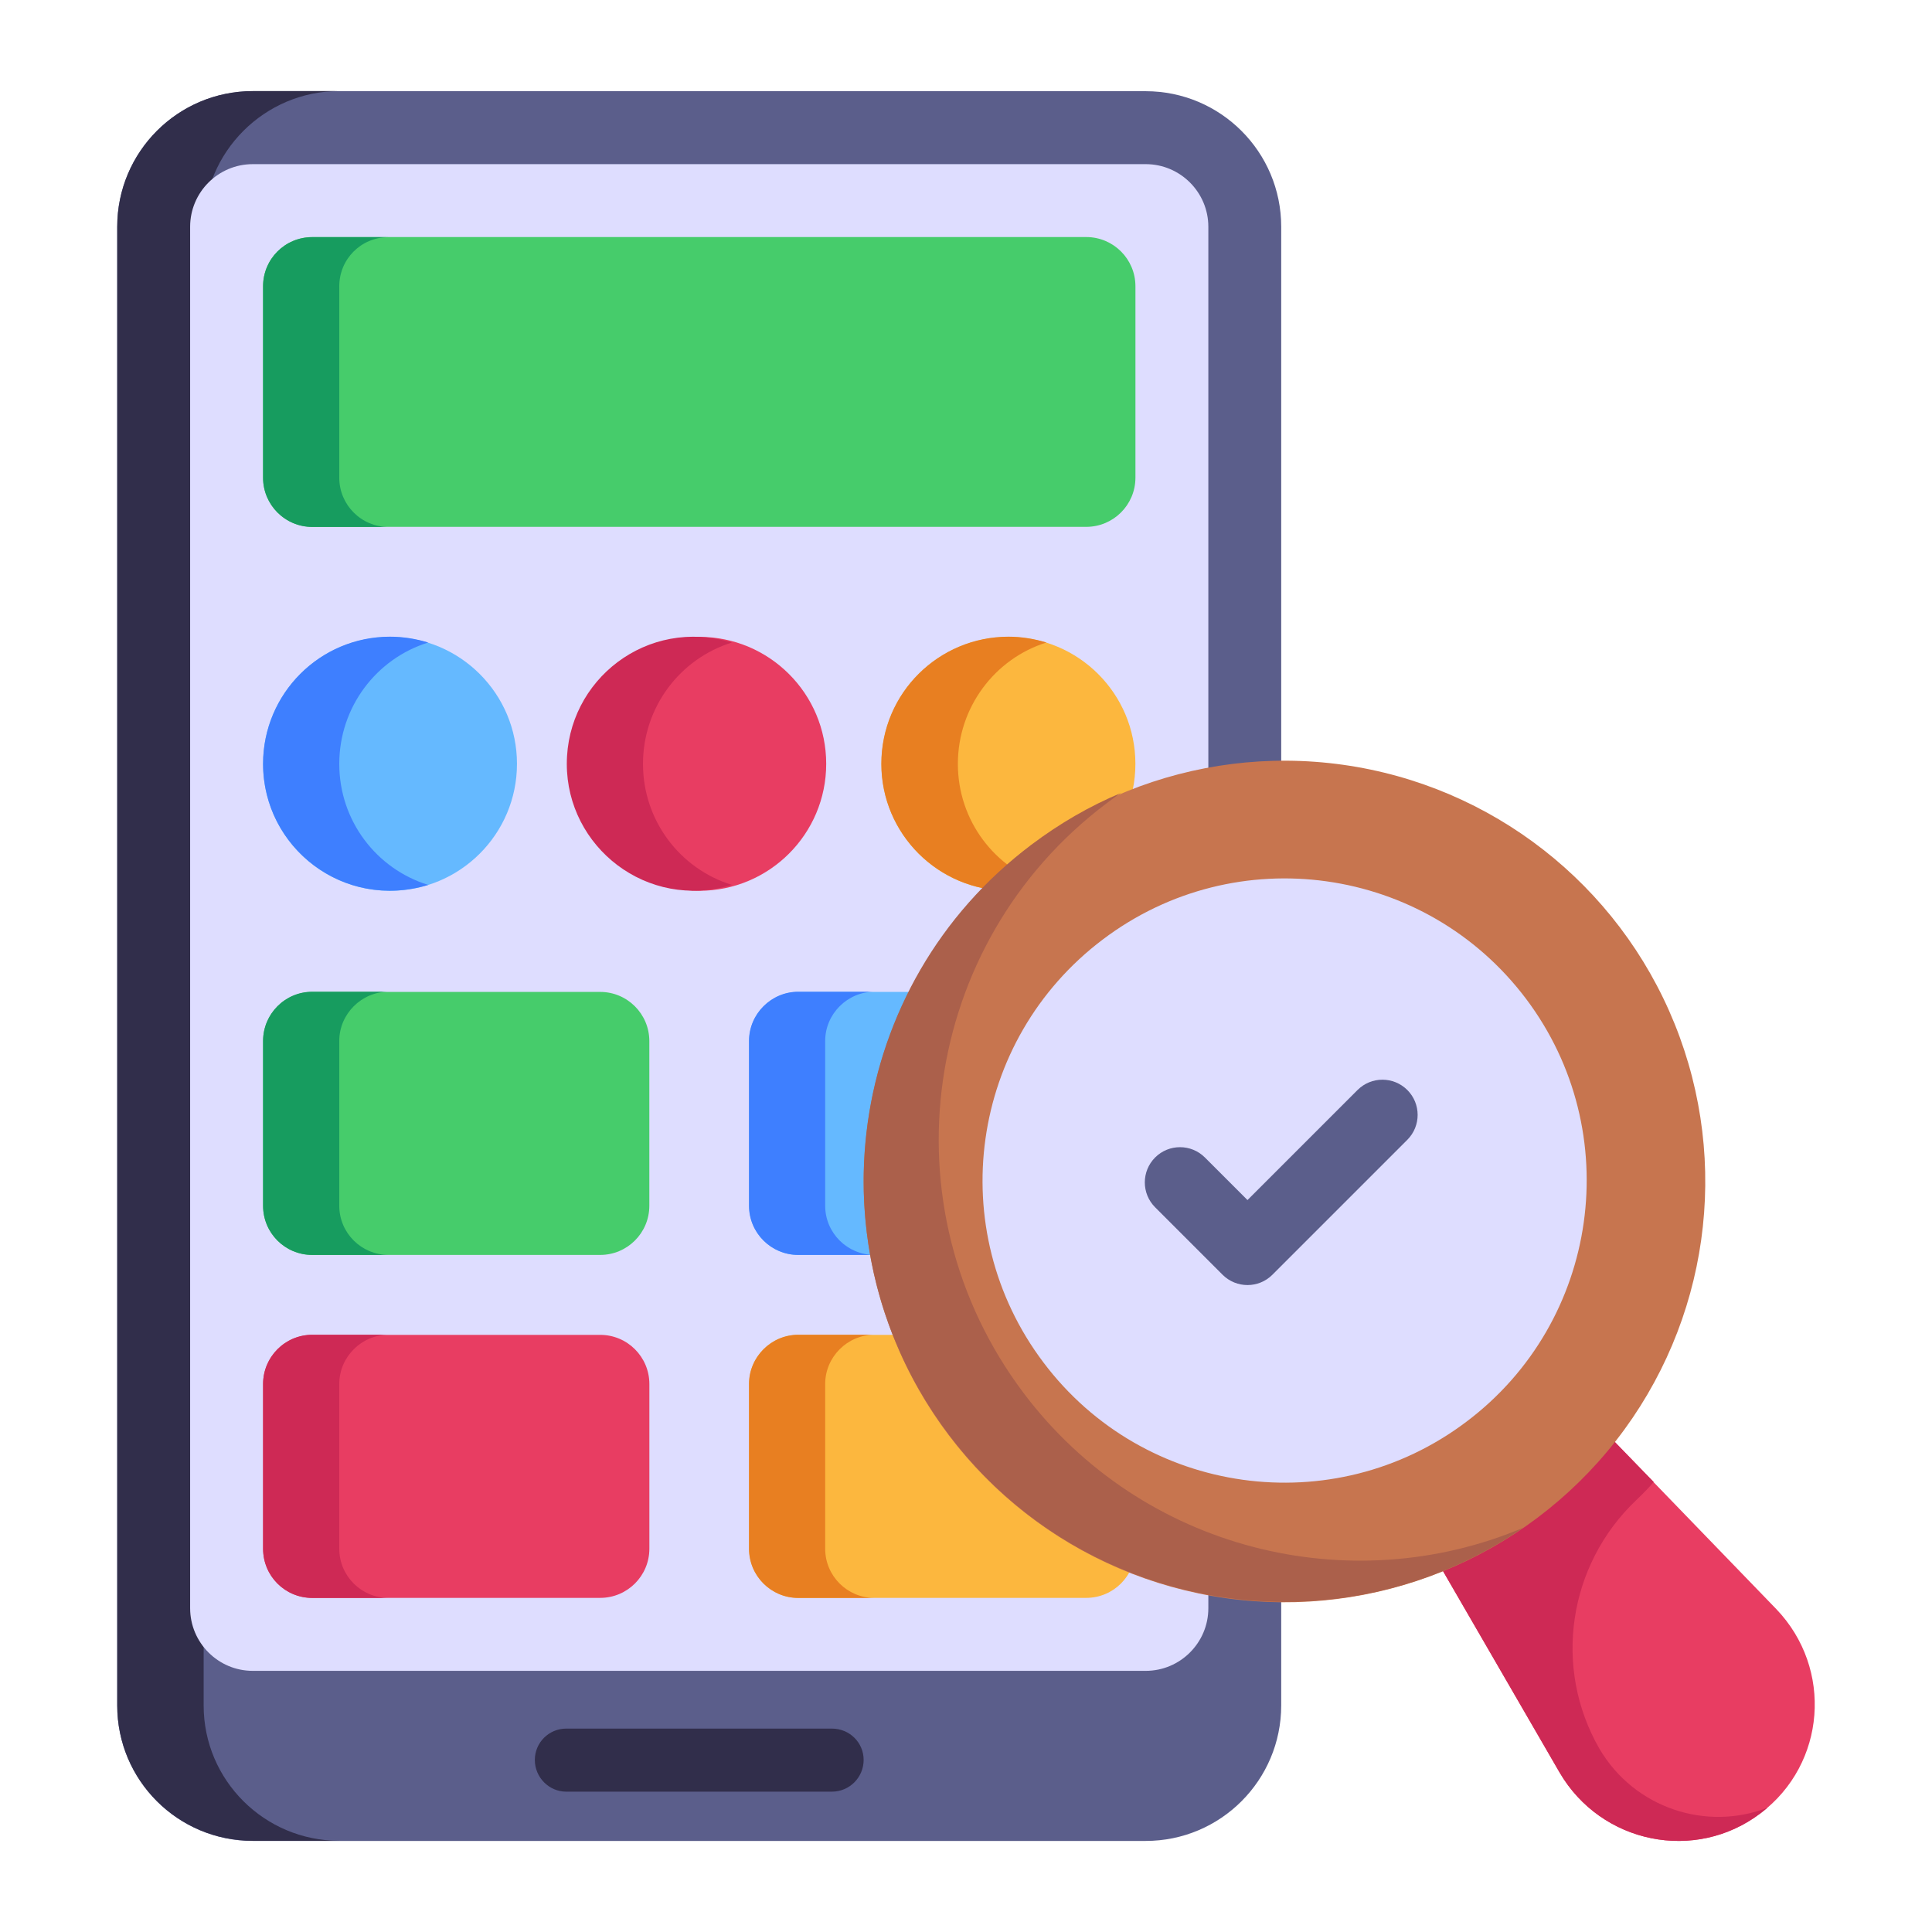
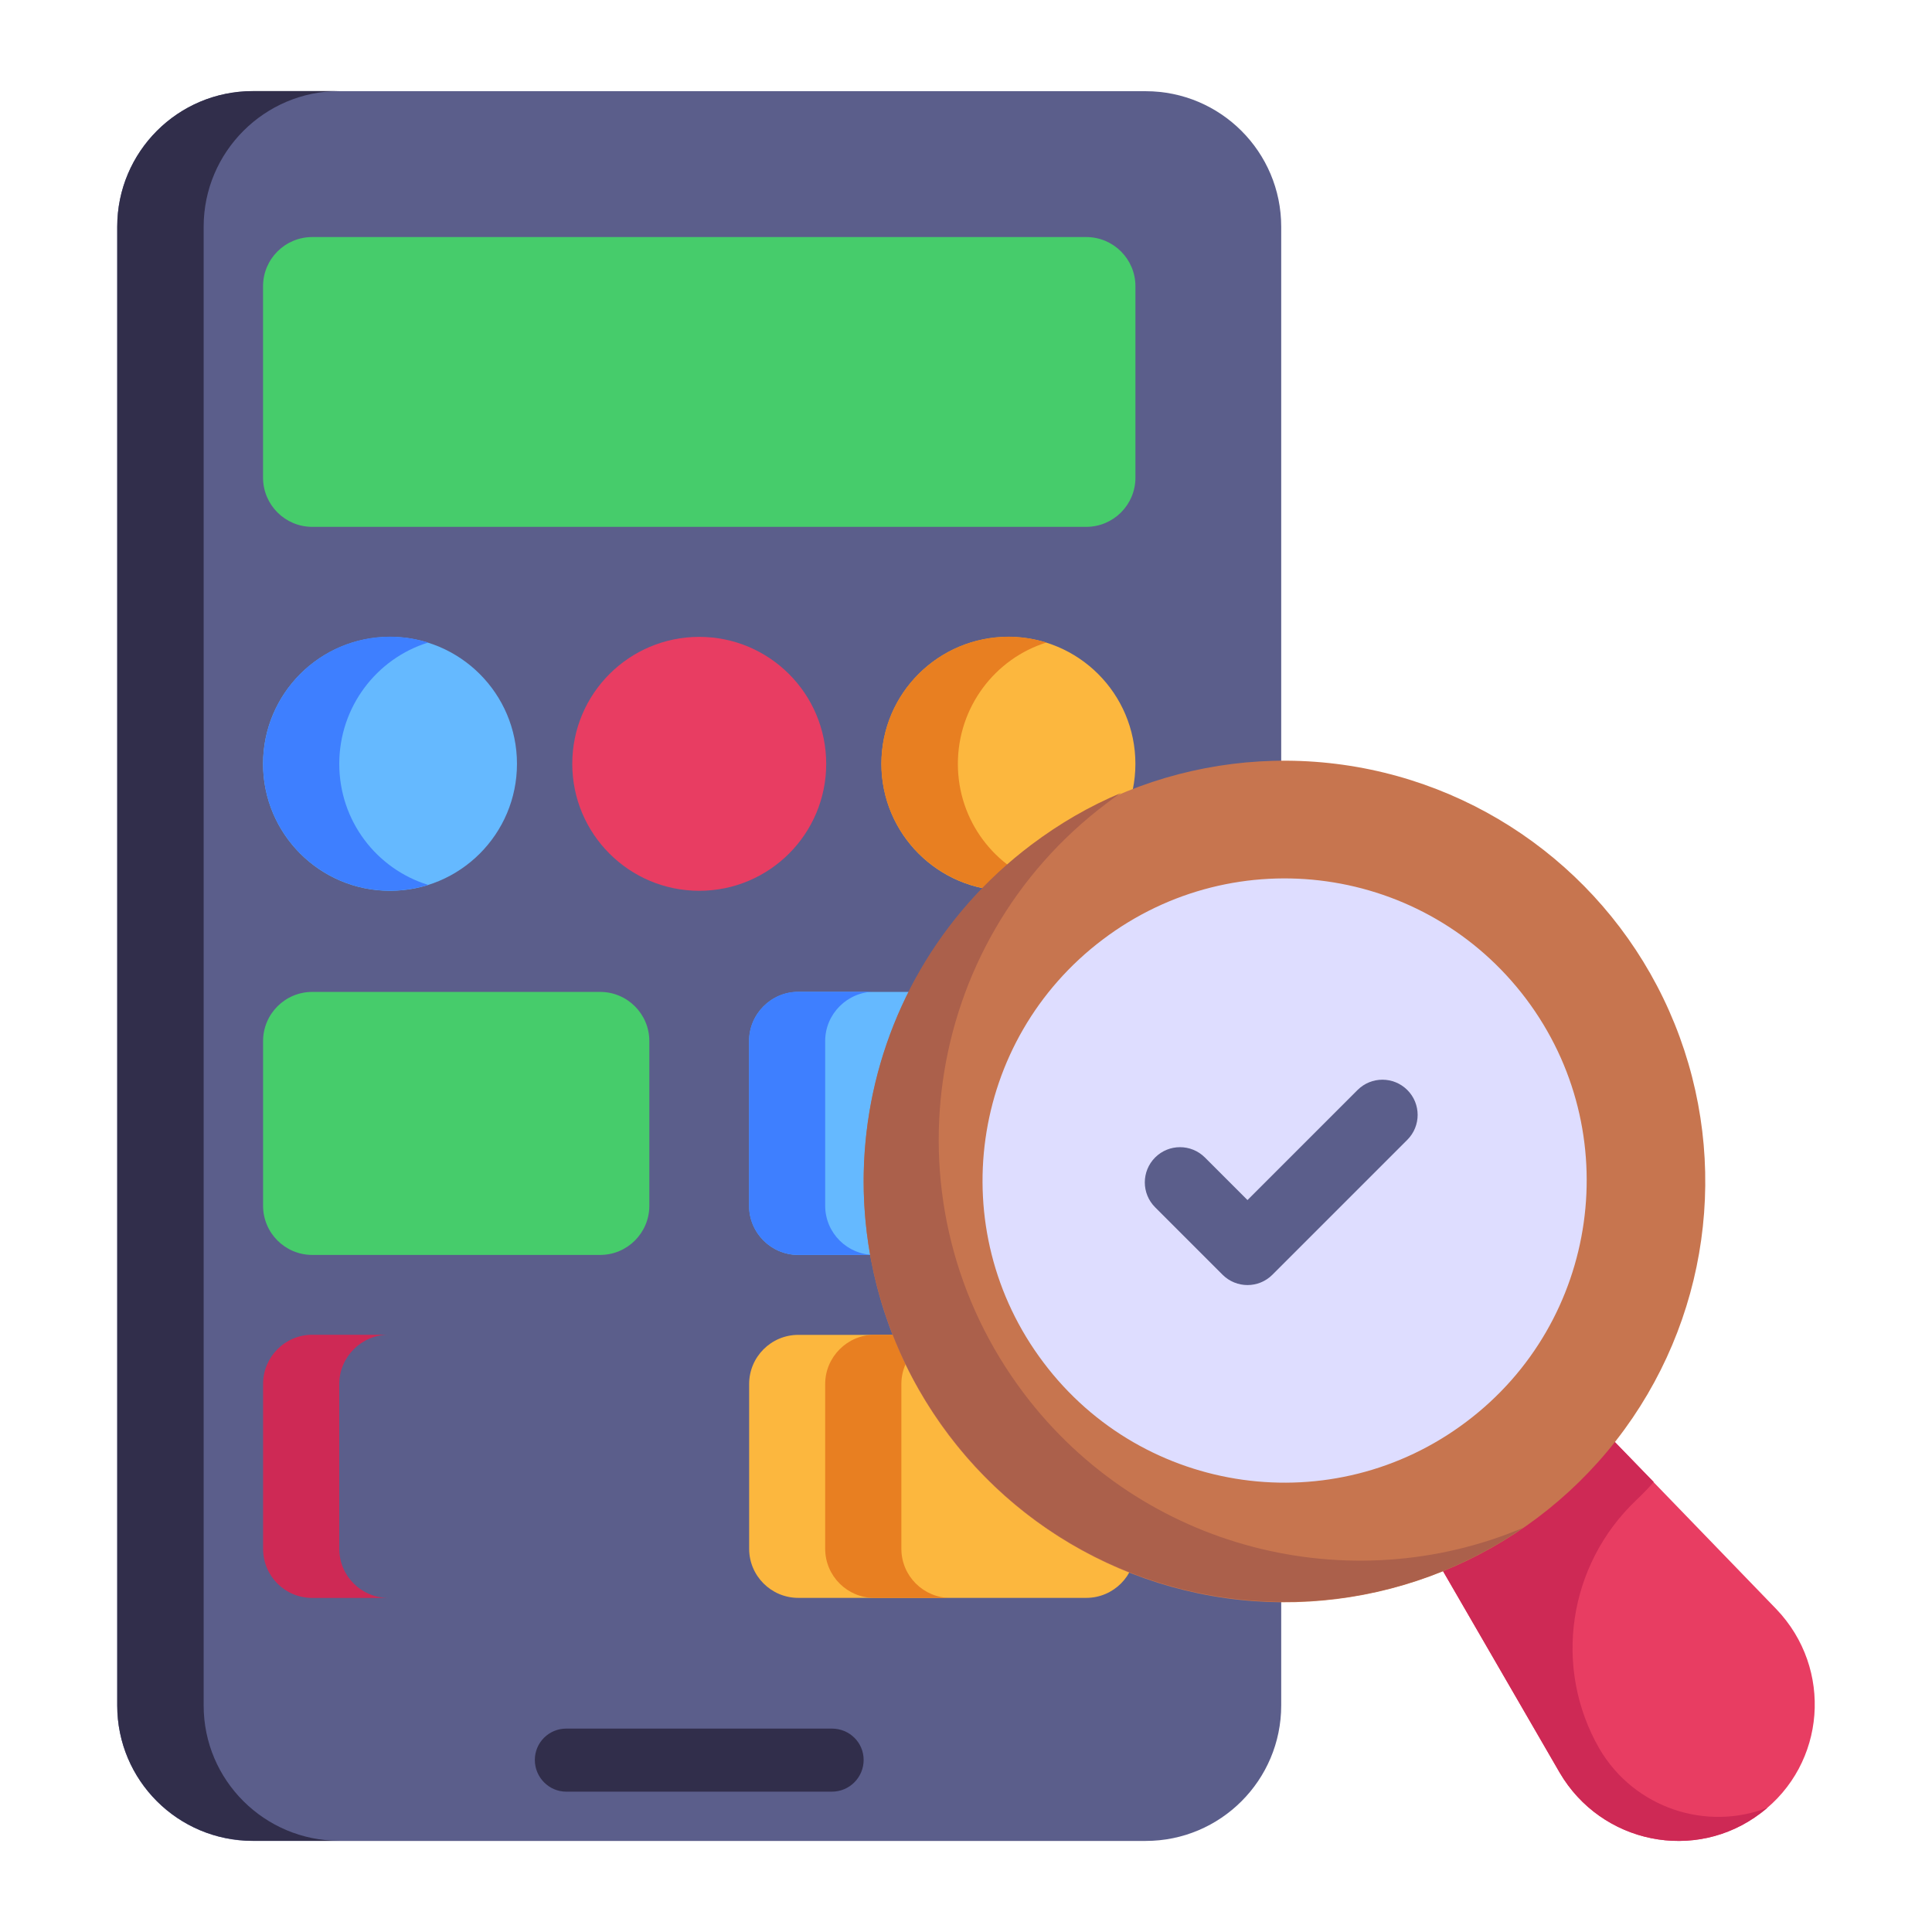
<svg xmlns="http://www.w3.org/2000/svg" id="Layer_1" enable-background="new 0 0 53 53" height="512" viewBox="0 0 53 53" width="512">
  <g id="_x32_5">
    <g>
      <g>
        <g>
          <g>
            <g>
              <g>
                <g>
                  <g>
                    <path d="m31.429 50.502h-24.496c-2.053 0-3.718-1.665-3.718-3.718v-40.564c0-2.053 1.665-3.718 3.718-3.718h24.496c2.053 0 3.718 1.665 3.718 3.718v40.564c0 2.053-1.665 3.718-3.718 3.718z" fill="#5b5e8b" />
                  </g>
                </g>
                <g>
                  <g>
                    <path d="m9.307 50.498h-2.37c-2.06 0-3.72-1.66-3.72-3.71v-40.57c0-2.05 1.66-3.72 3.72-3.72h2.37c-2.05 0-3.72 1.67-3.72 3.72v40.57c0 2.05 1.67 3.71 3.72 3.71z" fill="#312e4b" />
                  </g>
                </g>
                <g>
                  <g>
-                     <path d="m6.934 45.836c-.947 0-1.718-.771-1.718-1.718v-37.897c0-.947.771-1.718 1.718-1.718h24.496c.947 0 1.718.771 1.718 1.718v37.897c0 .947-.771 1.718-1.718 1.718h-24.496z" fill="#deddff" />
-                   </g>
+                     </g>
                </g>
              </g>
            </g>
          </g>
        </g>
      </g>
      <g>
        <g>
          <path d="m23.692 48.28c0 .48-.39.87-.87.87h-7.29c-.47 0-.86-.39-.86-.87s.39-.86.86-.86h7.29c.48 0.0.87.38.87.86z" fill="#312e4b" />
        </g>
      </g>
    </g>
    <g>
      <g>
        <g>
          <path d="m31.148 13.103v-5.25c0-.746-.604-1.35-1.35-1.35h-21.232c-.746 0-1.35.604-1.35 1.35v5.25c0 .746.604 1.35 1.35 1.35h21.232c.746 0 1.35-.604 1.35-1.35z" fill="#46cc6b" />
        </g>
      </g>
      <g>
        <g>
          <g>
            <path d="m8.566 27.211h7.898c.745 0 1.349.604 1.349 1.349v4.517c0 .745-.604 1.349-1.349 1.349h-7.898c-.745 0-1.349-.604-1.349-1.349v-4.517c0-.745.604-1.349 1.349-1.349z" fill="#46cc6b" />
          </g>
        </g>
        <g>
          <g>
            <path d="m21.9 27.211h7.898c.745 0 1.349.604 1.349 1.349v4.517c0 .745-.604 1.349-1.349 1.349h-7.898c-.745 0-1.349-.604-1.349-1.349v-4.517c0-.745.604-1.349 1.349-1.349z" fill="#65b9ff" />
          </g>
        </g>
      </g>
      <g>
        <g>
          <g>
-             <path d="m8.567 36.619h7.898c.745 0 1.349.604 1.349 1.349v4.517c0 .745-.604 1.349-1.349 1.349h-7.898c-.745 0-1.349-.604-1.349-1.349v-4.517c0-.745.604-1.349 1.349-1.349z" fill="#e83d62" />
-           </g>
+             </g>
        </g>
        <g>
          <g>
            <path d="m21.9 36.619h7.898c.745 0 1.349.604 1.349 1.349v4.517c0 .745-.604 1.349-1.349 1.349h-7.898c-.745 0-1.349-.604-1.349-1.349v-4.517c0-.745.604-1.349 1.349-1.349z" fill="#fcb73e" />
          </g>
        </g>
      </g>
      <g>
        <g>
          <g>
            <circle cx="10.699" cy="20.954" fill="#65b9ff" r="3.483" />
          </g>
        </g>
        <g>
          <g>
            <circle cx="19.182" cy="20.954" fill="#e83d62" r="3.483" />
          </g>
        </g>
        <g>
          <g>
            <circle cx="27.664" cy="20.954" fill="#fcb73e" r="3.483" />
          </g>
        </g>
      </g>
    </g>
    <g>
      <g>
        <g>
-           <path d="m10.657 14.456h-2.09c-.75 0-1.35-.61-1.35-1.35v-5.25c0-.75.6-1.35 1.35-1.35h2.09c-.75 0-1.35.6-1.35 1.35v5.25c-0.0.74.6 1.35 1.35 1.35z" fill="#179c5f" />
-         </g>
+           </g>
      </g>
      <g>
        <g>
          <g>
-             <path d="m10.657 34.426h-2.09c-.75 0-1.35-.6-1.35-1.35v-4.52c0-.74.6-1.35 1.35-1.35h2.09c-.74 0-1.35.61-1.35 1.35v4.52c-0.0.75.61 1.35 1.35 1.35z" fill="#179c5f" />
-           </g>
+             </g>
        </g>
        <g>
          <g>
            <path d="m23.987 34.426h-2.09c-.74 0-1.35-.6-1.35-1.35v-4.52c0-.74.61-1.35 1.35-1.35h2.09c-.74 0-1.35.61-1.35 1.35v4.52c-0.0.75.61 1.35 1.35 1.35z" fill="#3e7fff" />
          </g>
        </g>
      </g>
      <g>
        <g>
          <g>
            <path d="m10.657 43.836h-2.09c-.75 0-1.35-.6-1.35-1.35v-4.52c0-.74.6-1.35 1.35-1.35h2.09c-.74 0-1.35.61-1.35 1.35v4.52c-0.0.75.61 1.35 1.35 1.35z" fill="#ce2955" />
          </g>
        </g>
        <g>
          <g>
-             <path d="m23.987 43.836h-2.09c-.74 0-1.35-.6-1.35-1.35v-4.52c0-.74.61-1.35 1.35-1.35h2.09c-.74 0-1.35.61-1.35 1.35v4.52c-0.0.75.61 1.35 1.35 1.35z" fill="#e87f21" />
+             <path d="m23.987 43.836c-.74 0-1.35-.6-1.35-1.35v-4.52c0-.74.61-1.35 1.35-1.35h2.09c-.74 0-1.35.61-1.35 1.35v4.52c-0.0.75.61 1.35 1.35 1.35z" fill="#e87f21" />
          </g>
        </g>
      </g>
      <g>
        <g>
          <g>
            <path d="m11.747 24.276c-2.326.705-4.53-1.029-4.53-3.32 0-1.93 1.56-3.49 3.48-3.49.37 0 .72.06 1.05.16-1.42.44-2.44 1.77-2.44 3.33s1.02 2.88 2.44 3.32z" fill="#3e7fff" />
          </g>
        </g>
        <g>
          <g>
-             <path d="m20.079 24.276c-2.334.707-4.53-1.044-4.53-3.32 0-2.305 2.207-4.034 4.53-3.33-1.42.44-2.44 1.77-2.44 3.33s1.02 2.88 2.44 3.32z" fill="#ce2955" />
-           </g>
+             </g>
        </g>
        <g>
          <g>
            <path d="m28.707 24.276c-.33.1-.68.16-1.04.16-1.922 0-3.49-1.557-3.49-3.48 0-1.955 1.586-3.49 3.49-3.49.36 0 .71.06 1.04.16-1.41.44-2.43 1.77-2.43 3.33s1.02 2.88 2.43 3.32z" fill="#e87f21" />
          </g>
        </g>
      </g>
    </g>
    <g>
      <g>
        <g>
          <path d="m48.299 49.741c-1.794 1.363-4.373.837-5.514-1.115-.058-.101-4.158-7.182-4.1-7.082l4.362-3.279c.097.1 6.064 6.272 5.683 5.878 1.563 1.634 1.361 4.246-.431 5.598z" fill="#e83d62" />
        </g>
      </g>
      <g>
        <g>
          <path d="m48.485 49.59c-.054.051-.12.101-.186.151-1.794 1.363-4.373.837-5.514-1.115-.058-.101-4.158-7.182-4.1-7.082l4.362-3.279.093.096c.098.101 2.363 2.435 2.225 2.292-.111.136-.278.308-.482.503-1.865 1.775-2.29 4.591-1.004 6.821l0.0 0c.962 1.632 2.936 2.263 4.607 1.613z" fill="#ce2955" />
        </g>
      </g>
      <g>
        <g>
          <ellipse cx="35.241" cy="32.396" fill="#c7754f" rx="11.547" ry="11.547" transform="matrix(.139 -.99 .99 .139 -1.734 62.797)" />
        </g>
      </g>
      <g>
        <g>
          <path d="m28.081 38.216c3.253 4.314 8.949 5.7 13.7 3.697-5.066 3.486-12.025 2.387-15.759-2.565-3.845-5.1-2.823-12.334 2.268-16.172.776-.585 1.603-1.064 2.463-1.423-.136.088-.266.186-.404.29-5.09 3.838-6.113 11.072-2.268 16.172z" fill="#ab604b" />
        </g>
      </g>
      <g>
        <g>
          <path d="m40.23 39c-3.653 2.76-8.855 2.03-11.603-1.621-2.759-3.653-2.031-8.849 1.628-11.608 3.653-2.76 8.849-2.031 11.608 1.628 2.748 3.651 2.018 8.853-1.633 11.601z" fill="#deddff" />
        </g>
      </g>
    </g>
    <g>
      <g>
        <g>
          <path d="m33.539 34.97-1.851-1.851c-.377-.377-.377-.988 0-1.366.377-.377.988-.377 1.366 0l1.168 1.168 3.019-3.019c.377-.377.988-.377 1.366 0 .377.377.377.988 0 1.366l-3.702 3.702c-.377.377-.988.377-1.366 0z" fill="#5b5e8b" />
        </g>
      </g>
    </g>
  </g>
</svg>